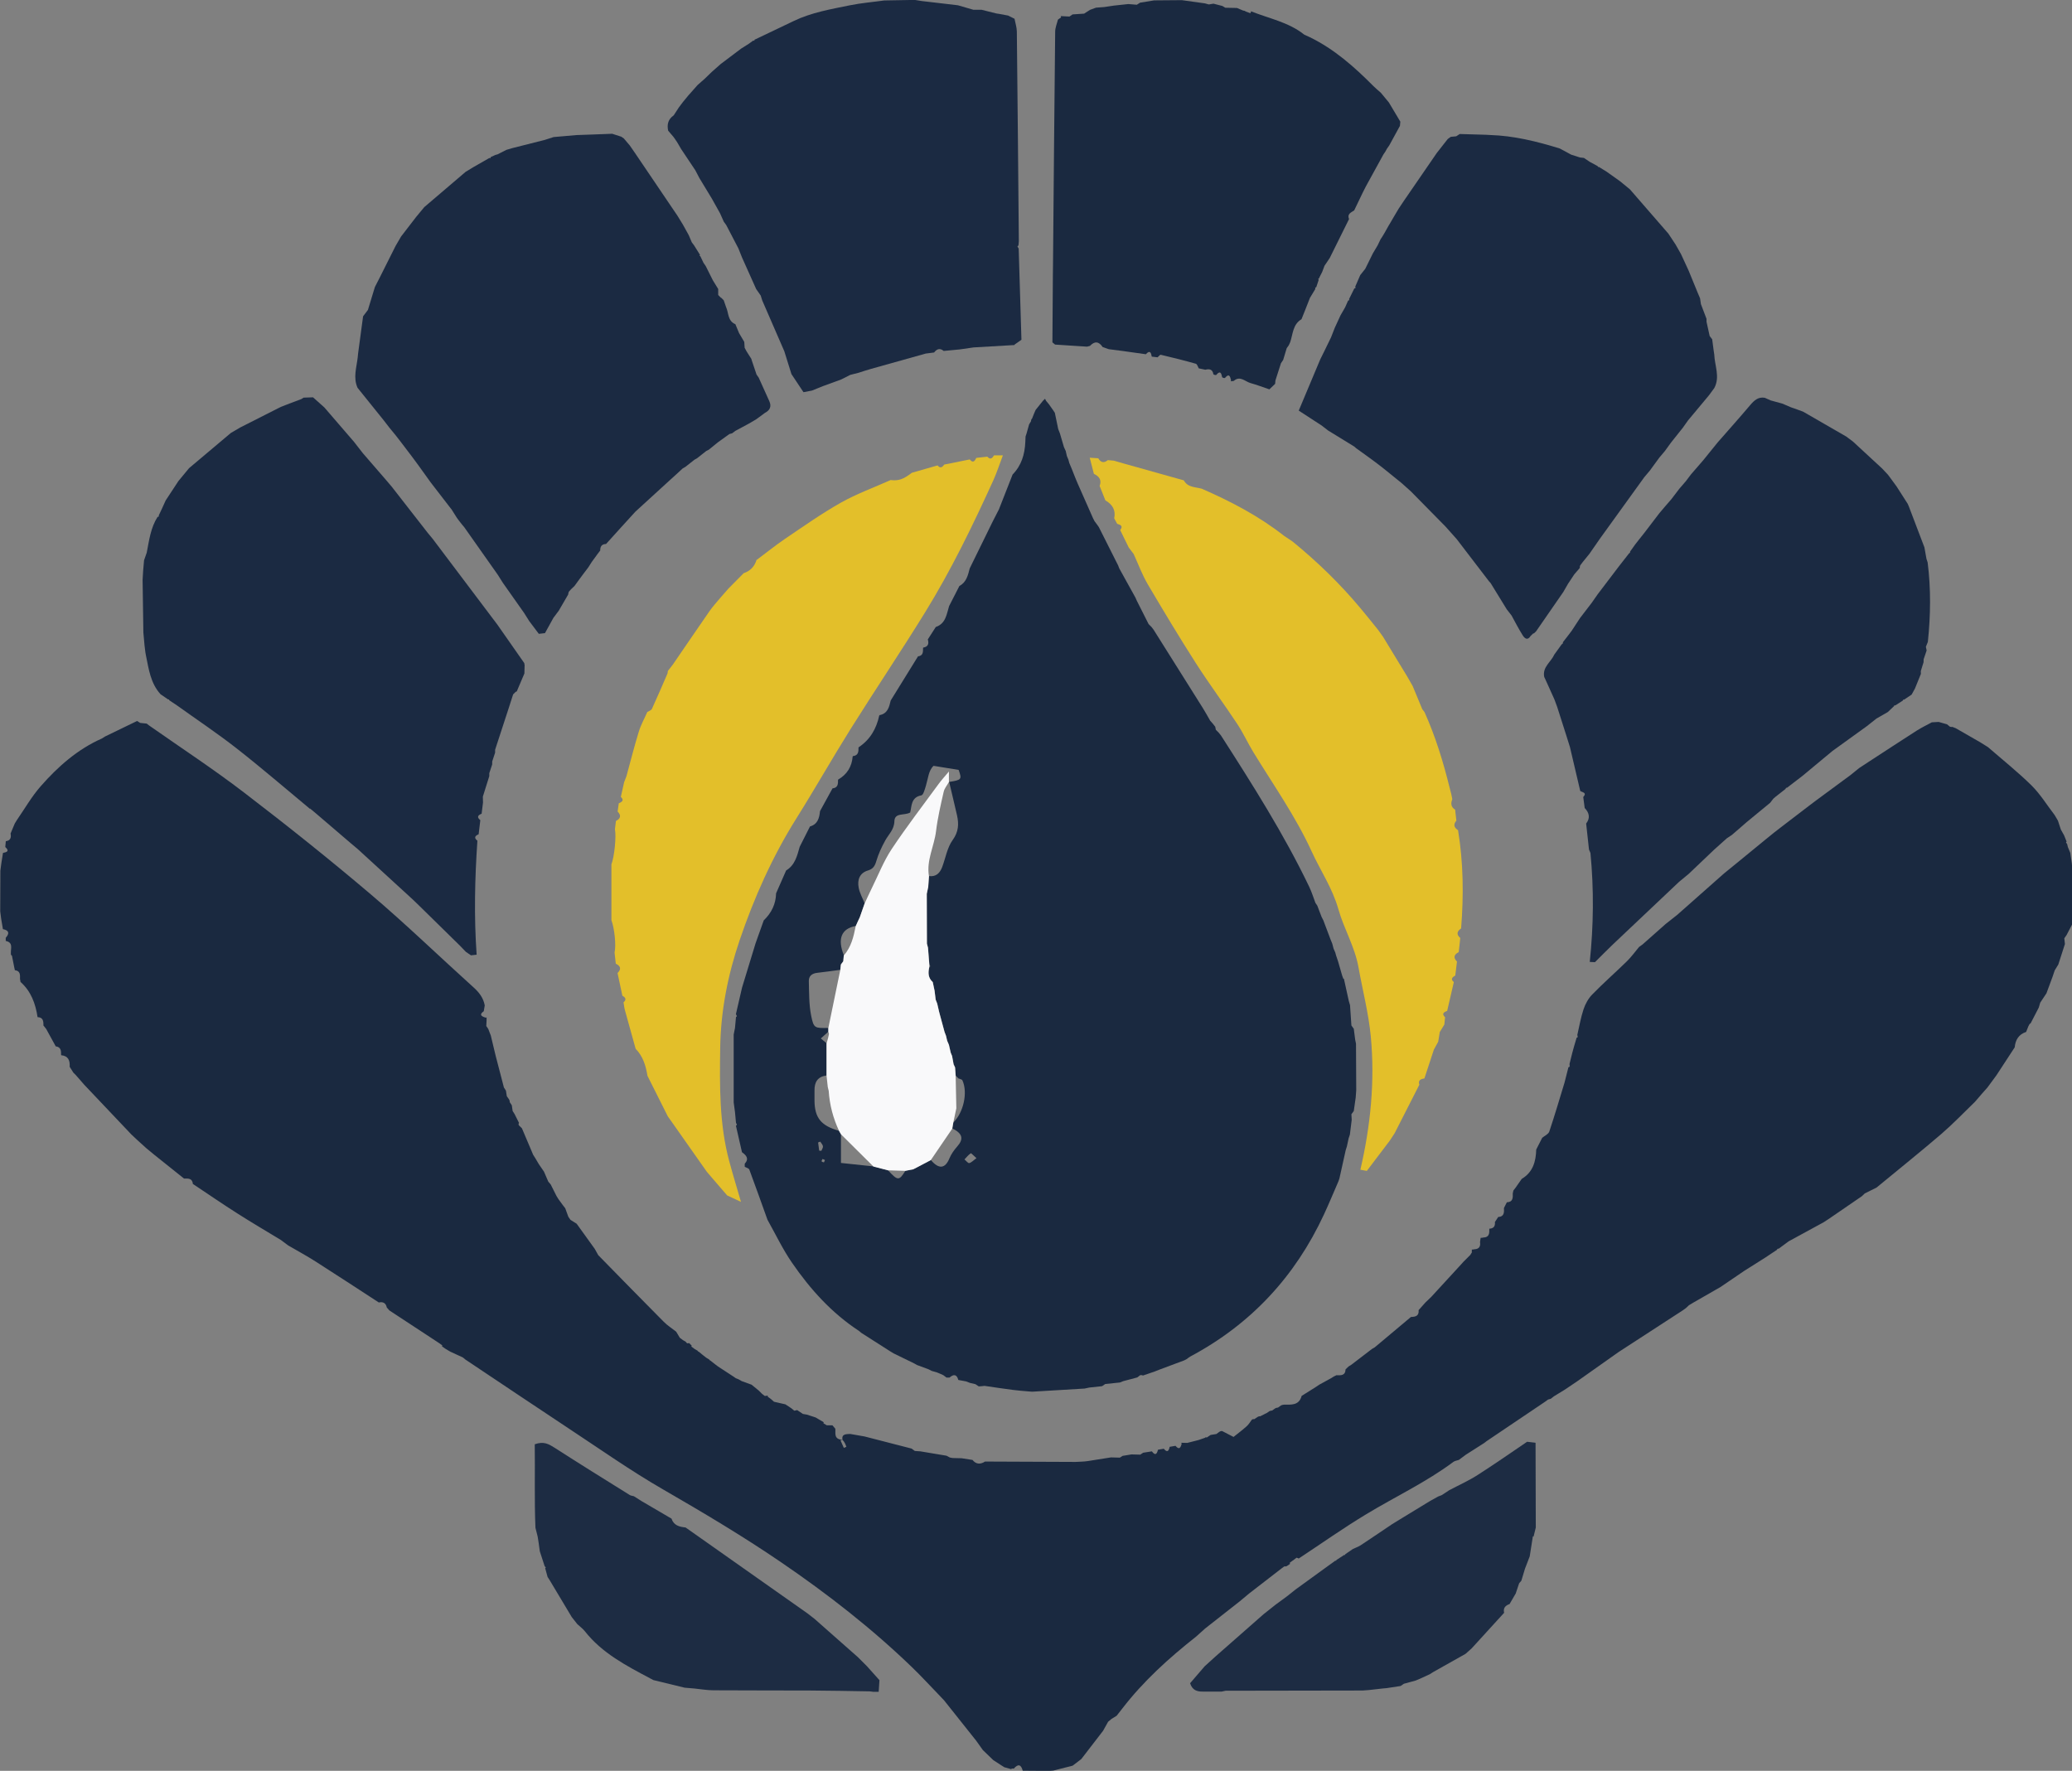
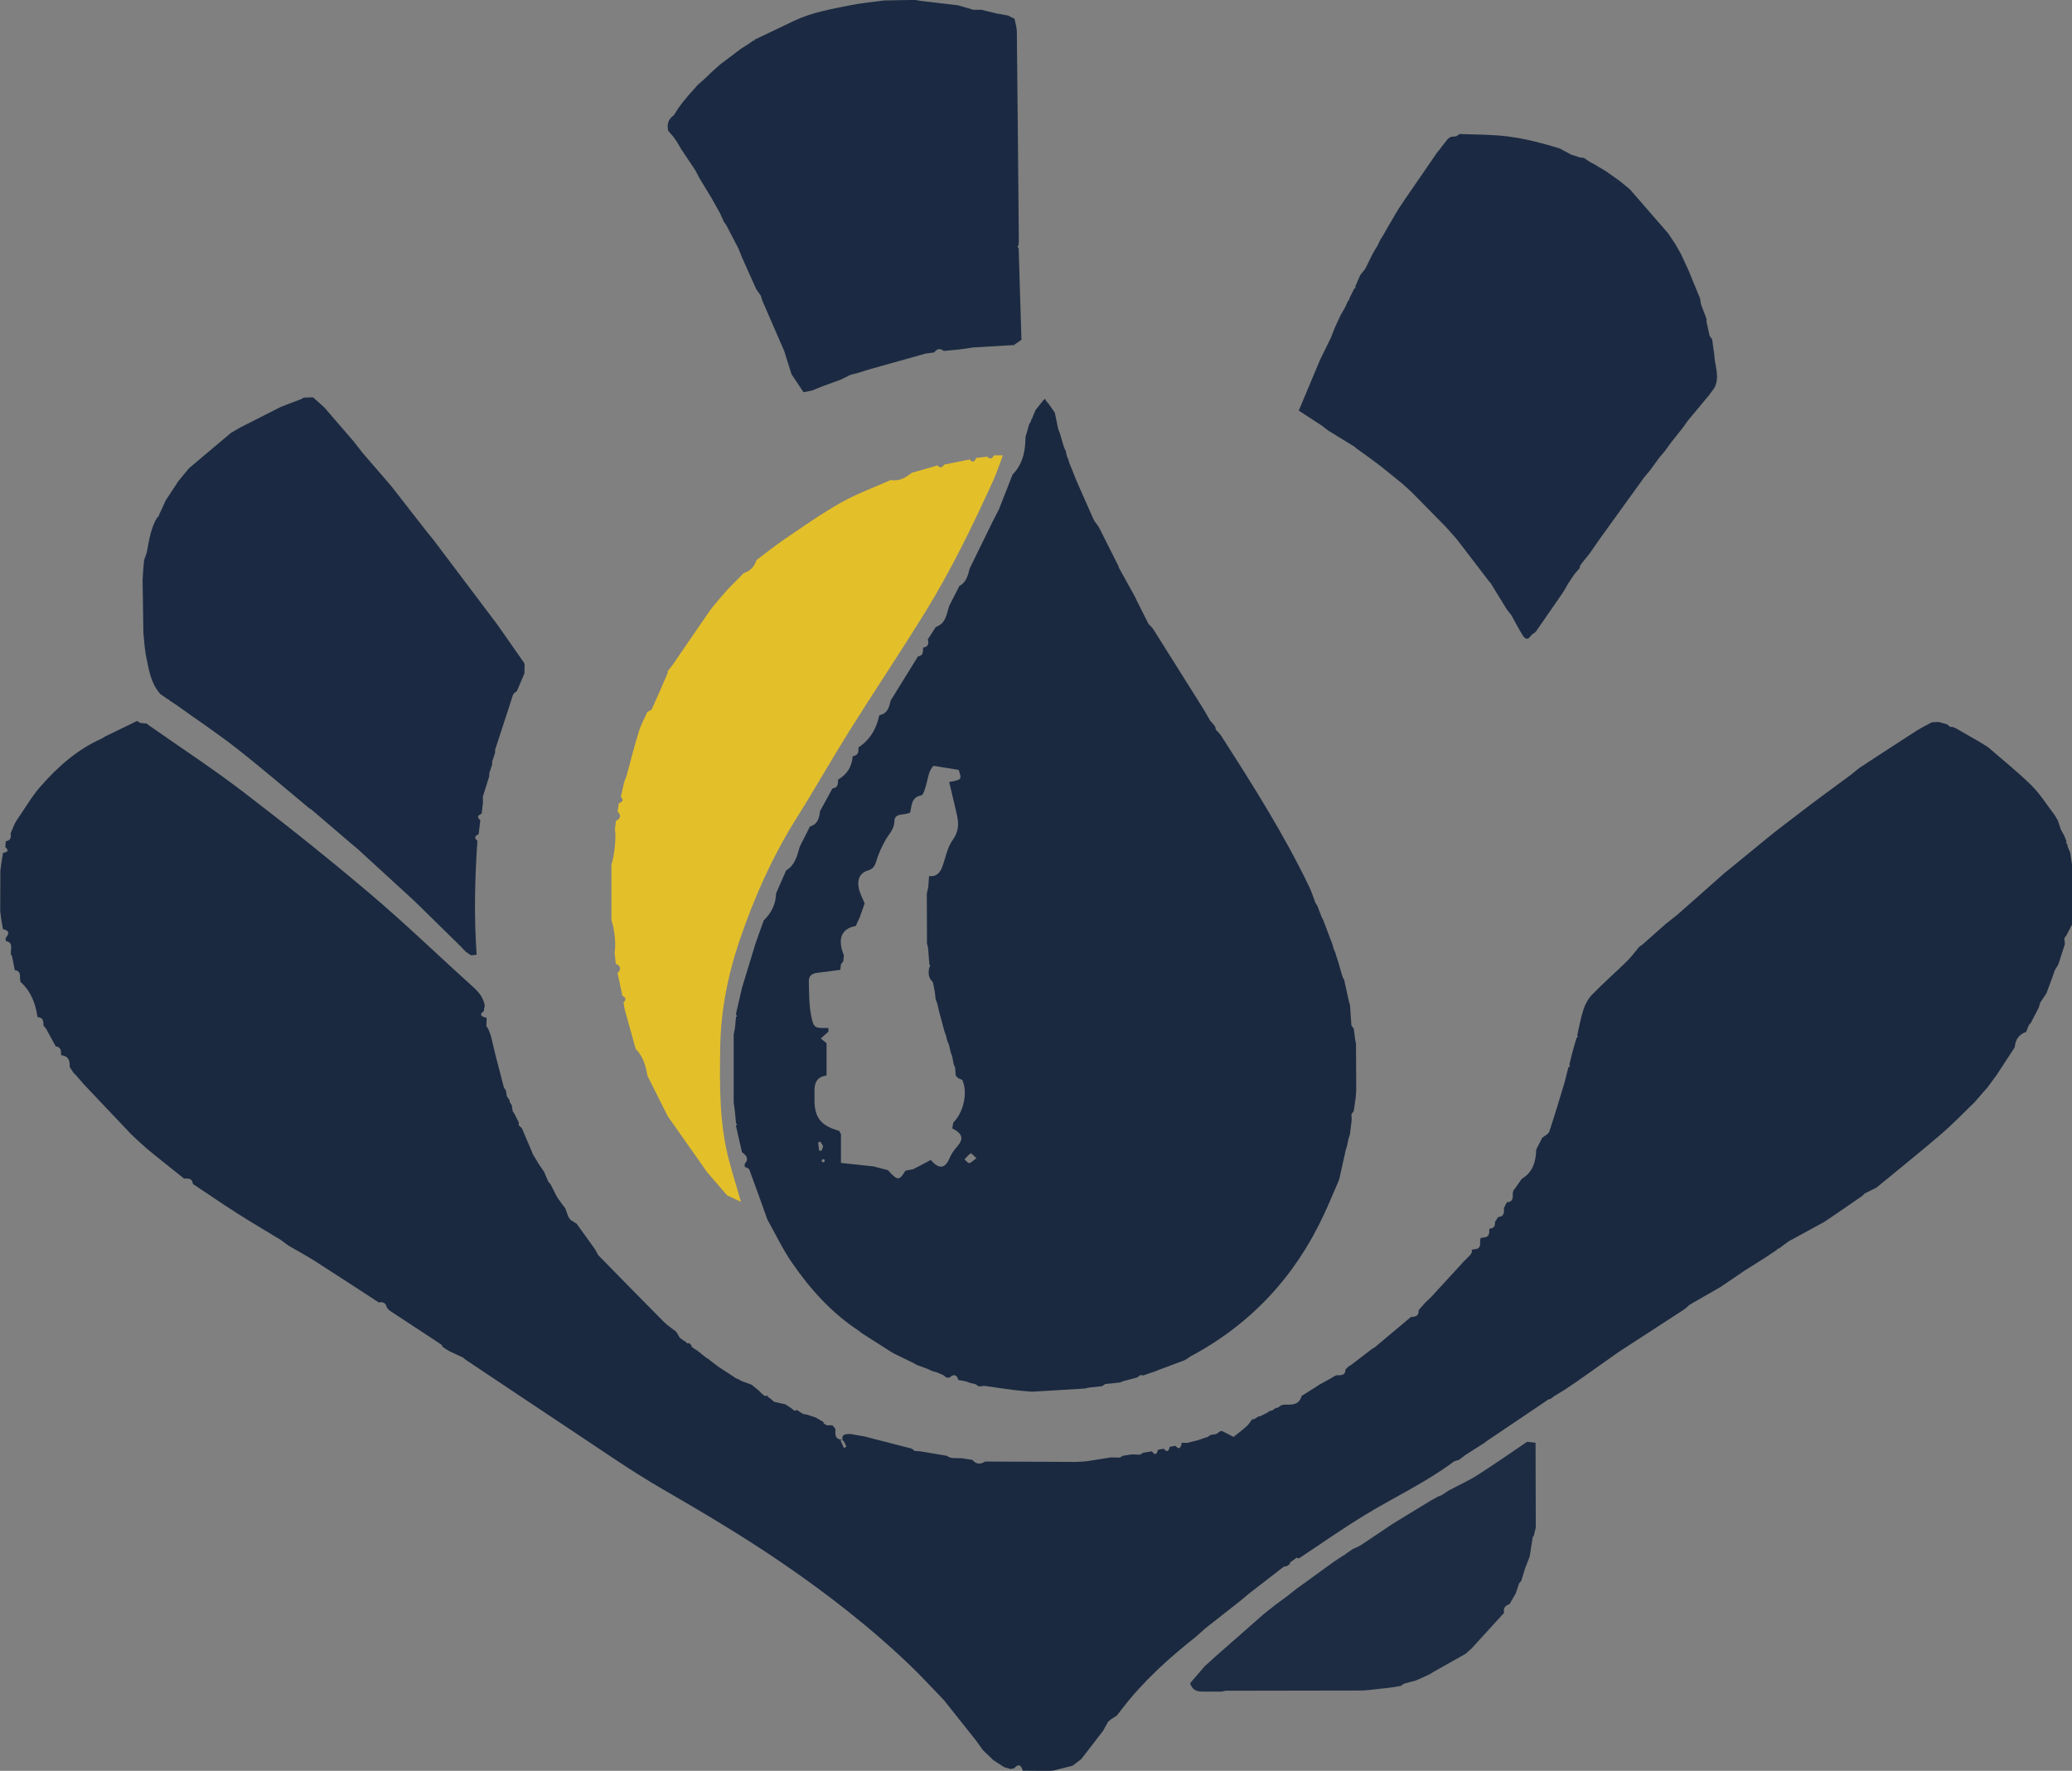
<svg xmlns="http://www.w3.org/2000/svg" id="Layer_2" data-name="Layer 2" viewBox="0 0 270.26 231">
  <rect x="0" y="0" width="270.26" height="231" fill="#808080" stroke="none" />
  <defs>
    <style>
      .cls-1 {
        fill: #1a2940;
      }

      .cls-2 {
        fill: #f9f9fa;
      }

      .cls-3 {
        fill: #1b2a42;
      }

      .cls-4 {
        fill: #1d2c43;
      }

      .cls-5 {
        fill: #e3bf2a;
      }
    </style>
  </defs>
  <g id="Layer_1-2" data-name="Layer 1">
    <g>
      <path class="cls-5" d="m98.72,73.02c1.22-.91,2.41-1.87,3.67-2.73,2.4-1.62,4.77-3.3,7.29-4.72,2.06-1.16,4.32-1.98,6.49-2.95,1.04.12,1.63-.08,2.77-.95,1.12-.32,2.23-.64,3.35-.96.35.43.62.25.87-.11,1.11-.22,2.22-.45,3.33-.67.42.52.65.23.85-.2l1.44-.16c.39.44.64.22.87-.17h1.16c-.46,1.21-.8,2.28-1.26,3.29-2.68,5.88-5.5,11.71-8.9,17.21-3.16,5.12-6.52,10.12-9.72,15.22-2.41,3.85-4.65,7.81-7.07,11.66-3.12,4.98-5.5,10.32-7.38,15.85-1.54,4.53-2.47,9.22-2.54,14.04-.07,4.97-.13,9.95,1.18,14.81.48,1.78,1.02,3.54,1.53,5.3-.6-.28-1.2-.56-1.8-.84-.42-.49-.84-.97-1.26-1.46-.46-.54-.93-1.08-1.39-1.62-1.5-2.13-3-4.27-4.5-6.4-.2-.28-.39-.55-.59-.83-.89-1.77-1.77-3.53-2.66-5.3-.21-1.31-.58-2.54-1.54-3.52-.46-1.66-.93-3.31-1.38-4.97-.1-.35-.14-.72-.2-1.09.43-.37.25-.64-.15-.86-.21-.99-.42-1.97-.63-2.96.52-.52.41-.92-.23-1.22-.05-.49-.1-.97-.16-1.46.22-.9,0-3.12-.41-4.22,0-2.42,0-4.85,0-7.27.39-1.03.65-3.63.46-4.6.04-.36.09-.71.13-1.07.61-.31.72-.71.22-1.23.05-.36.1-.71.15-1.07.4-.18.75-.38.27-.84.14-.64.29-1.28.43-1.92.1-.26.2-.52.3-.77.53-1.94,1.02-3.89,1.61-5.81.27-.89.74-1.72,1.11-2.57.21-.13.51-.22.6-.4.7-1.53,1.36-3.07,2.03-4.61.03-.11.05-.23.05-.34.22-.28.44-.57.66-.85,1.59-2.32,3.17-4.64,4.77-6.95.43-.62.95-1.18,1.43-1.76.35-.4.7-.81,1.06-1.21.66-.66,1.31-1.33,1.97-1.99.87-.29,1.43-.88,1.69-1.76Z" />
      <path class="cls-1" d="m136.05,231c-.88,0-1.77-.01-2.65-.02-.22-.82-.6-.93-1.17-.27-.13-.04-.25-.02-.36.06-.3-.08-.59-.16-.89-.25-.47-.31-.95-.61-1.42-.92-.45-.44-.91-.87-1.36-1.31-.29-.4-.57-.81-.86-1.21-1.4-1.76-2.8-3.52-4.2-5.28-.25-.26-.5-.53-.75-.79-1.1-1.14-2.18-2.31-3.32-3.42-5.31-5.14-11.13-9.67-17.23-13.83-4.97-3.39-10.14-6.46-15.35-9.47-4.23-2.44-8.24-5.27-12.32-7.96-4.5-2.97-8.97-5.99-13.46-8.98l-.34-.28c-.54-.25-1.08-.5-1.61-.74-.1-.06-.2-.12-.31-.18-.13-.08-.26-.15-.38-.23-.14-.1-.28-.2-.42-.3l.04-.12c-.14-.1-.29-.21-.43-.31-2.16-1.42-4.31-2.84-6.47-4.25l-.34-.39c-.12-.58-.49-.77-1.04-.65-2.74-1.78-5.48-3.58-8.24-5.34-1.16-.74-2.38-1.4-3.58-2.1-.32-.24-.63-.48-.95-.71-1.88-1.14-3.79-2.26-5.64-3.44-1.97-1.25-3.9-2.58-5.84-3.87-.07-.75-.61-.72-1.15-.7-1.28-1.02-2.55-2.04-3.83-3.06-.36-.3-.72-.6-1.08-.89-.39-.35-.77-.7-1.16-1.05-.27-.25-.54-.51-.81-.76-2.05-2.16-4.1-4.32-6.14-6.48-.36-.42-.73-.83-1.09-1.25l-.33-.33c-.16-.25-.32-.51-.48-.76.05-.81-.17-1.42-1.1-1.51,0,0-.02-.04-.02-.04,0-.52,0-1.03-.7-1.12-.41-.75-.83-1.51-1.24-2.26-.11-.14-.21-.27-.32-.41,0,0-.04-.03-.04-.03,0-.55-.02-1.08-.76-1.11,0,0-.01-.01-.01-.01-.27-1.76-.85-3.36-2.22-4.58-.02-.13-.05-.26-.07-.39.01-.52.06-1.06-.67-1.14-.03-.14-.06-.28-.09-.42-.1-.49-.19-.98-.29-1.47-.12-.07-.16-.18-.14-.31-.04-.62.35-1.41-.67-1.62,0-.14,0-.27,0-.41.53-.59.42-.97-.37-1.13-.08-.46-.16-.92-.23-1.38-.04-.31-.08-.63-.12-.94,0-1.77.01-3.54.02-5.3.04-.31.08-.62.12-.93.07-.46.15-.93.22-1.39.51-.1.89-.24.3-.77.02-.25.05-.51.07-.76.61-.08.73-.47.62-1,.18-.44.37-.87.55-1.31.09-.15.18-.3.27-.44,1.03-1.49,1.94-3.09,3.13-4.44,2.25-2.56,4.8-4.81,7.97-6.21.13-.08.26-.16.39-.25,1.4-.68,2.79-1.35,4.19-2.03.14.08.27.17.41.25.28.03.57.06.85.09.1.08.19.15.29.23,4.16,2.92,8.41,5.7,12.44,8.79,5.59,4.28,11.11,8.68,16.48,13.24,4.6,3.9,8.93,8.1,13.41,12.14.74.66,1.29,1.38,1.47,2.36-.04.25-.09.51-.13.76-.63.44-.32.66.2.82l.1.03.07-.08c0,.13,0,.26,0,.4l-.04.76c.09.13.17.25.26.38.05.12.09.25.14.37.06.16.13.32.19.49.21.86.41,1.73.62,2.59.36,1.4.72,2.79,1.09,4.19.09.13.18.27.26.4.04.25.08.49.12.74.1.14.19.28.29.41.07.11.1.23.09.36.09.14.18.27.27.41.04.25.07.5.11.75.08.13.17.26.25.39.19.39.38.77.58,1.16-.08.11-.08.22,0,.33.13.12.25.24.38.37.49,1.16.98,2.31,1.47,3.47.09.14.18.28.27.42.15.26.31.52.46.78.23.33.45.66.68.99.19.43.38.86.56,1.3l.31.36c.26.51.51,1.02.77,1.53.08.13.17.27.25.4.19.26.38.52.57.78.1.13.21.27.31.4.13.37.27.73.4,1.1.09.14.18.27.28.41.27.17.54.34.81.51.7.97,1.4,1.94,2.1,2.92.09.12.17.24.26.36.15.27.3.54.45.81.1.11.2.21.31.32,2.74,2.8,5.48,5.6,8.24,8.38.48.49,1.08.86,1.62,1.29.16.26.32.53.47.79.14.1.27.21.41.31.12.07.25.14.37.21.04.1.12.17.22.21.07,0,.14-.02.21-.04.11.11.22.22.34.33,0,0-.04.13-.04.13.14.11.28.21.43.32.13.07.25.15.38.22.03.08.09.13.18.15.19.15.38.31.56.46.13.1.27.21.4.31.13.08.26.16.39.24.02.07.07.11.14.13.2.16.4.31.6.47.14.1.27.21.41.31.62.41,1.25.82,1.87,1.22.15.1.29.2.44.3.12.05.24.09.35.14.14.08.28.16.42.24.43.16.86.31,1.29.47.31.25.62.51.93.76.14.14.28.28.42.42.12.1.25.19.37.29.13-.02.27-.04.4-.05l-.03.13c.14.1.27.2.41.3h0c.14.12.28.25.42.37.5.11.99.23,1.49.34.26.17.51.34.77.51.13.11.26.21.39.32.12-.03.25-.05.37-.08.25.17.5.33.75.5.17.03.35.06.52.09.38.12.76.25,1.14.37.35.21.7.41,1.05.62,0,0-.03.14-.03.14.14.09.29.17.43.26.25,0,.49,0,.74,0,.13.15.25.3.38.45.05.6-.23,1.37.94,1.45.03,0-.12.03-.27.06.15.33.29.66.44.99.11-.05.22-.09.33-.14-.11-.31-.22-.62-.51-.91-.13-.78.46-.74,1.01-.77.63.11,1.25.22,1.88.33,2.04.53,4.09,1.05,6.13,1.58.14.1.28.21.42.31.24.02.48.04.72.05,1.14.19,2.27.38,3.41.57.14.08.29.15.43.23.12.02.23.04.35.07.4,0,.79.02,1.19.03.47.07.95.15,1.42.22.48.6,1.04.59,1.64.21,3.93.02,7.86.03,11.8.05.15,0,.3-.02.45-.02.23-.01.47-.03.7-.04.15-.02.29-.03.44-.05,1.01-.16,2.02-.32,3.03-.48.39.01.77.02,1.16.03.12-.08.24-.15.36-.23.39-.06.77-.13,1.16-.19.38.01.76.02,1.14.03.13-.08.25-.17.38-.25.38-.06.76-.12,1.14-.18.44.61.66.35.79-.21.25-.04.5-.08.76-.13.47.57.66.27.77-.25.25-.04.5-.09.76-.13.48.58.66.24.8-.25l-.04-.15c.26,0,.52.02.77.02.38-.1.76-.19,1.14-.29.13-.03.25-.07.38-.1.27-.09.53-.19.8-.28.06-.08.13-.09.22-.03.17-.11.34-.22.51-.34.25-.04.5-.08.75-.12.14-.1.27-.2.41-.3.1-.07.21-.1.34-.09.55.29,1.11.57,1.49.77.6-.48,1.19-.92,1.73-1.41.26-.23.44-.56.66-.84.09-.07.19-.09.3-.06.16-.1.31-.21.47-.31.1-.06.2-.09.31-.07.27-.14.54-.27.81-.41,0,0-.02.03-.02.03.14-.1.28-.19.42-.29.11-.05.23-.08.35-.08.14-.1.28-.2.42-.3.11-.05.23-.08.35-.09.14-.1.27-.19.41-.29.12-.05.24-.08.36-.09.96,0,1.98.12,2.31-1.14.62-.39,1.24-.78,1.86-1.17.14-.1.29-.2.43-.29.51-.28,1.02-.56,1.53-.84.12-.08.25-.15.37-.23.12-.06.23-.11.35-.17.57.02,1.16.07,1.19-.76,0,0,0,0,0,0,.13-.13.26-.25.39-.38,0,0,0,0,0,0,.12-.08.25-.15.37-.23.9-.69,1.8-1.38,2.69-2.06.12-.07.24-.14.36-.21,1.57-1.32,3.15-2.64,4.72-3.96.59-.01,1.07-.13,1-.89.29-.33.58-.66.88-.99.26-.25.51-.5.77-.74,1.17-1.27,2.33-2.54,3.5-3.81.24-.26.47-.52.71-.78.29-.29.59-.59.88-.88.07-.11.13-.21.2-.32,0-.13,0-.26,0-.38.12,0,.24-.01.35-.04.61-.03.81-.38.72-.94.03-.18.05-.37.08-.55.12,0,.24-.01.35-.04.79-.02.8-.57.78-1.15,0,0,0,0,0,0,.56-.03.79-.32.73-.87.14-.22.29-.44.43-.66.79-.04.78-.6.75-1.17.13-.25.25-.5.38-.75.8-.02.79-.59.77-1.16.03-.12.05-.25.08-.37.1-.13.2-.26.3-.39.26-.38.53-.76.79-1.13,1.46-.87,1.85-2.26,1.89-3.83.26-.51.52-1.02.78-1.53.31-.26.8-.47.92-.8.71-2.12,1.34-4.26,1.99-6.39.17-.67.34-1.34.51-2.01.06-.03.15-.05.16-.09.01-.11-.01-.22-.02-.33.12-.47.23-.94.35-1.41.08-.29.16-.58.24-.88.11-.38.23-.76.34-1.15.05-.02.14-.05.14-.07,0-.1-.03-.2-.05-.29.26-1.12.45-2.26.81-3.34.23-.69.62-1.41,1.13-1.93,1.46-1.5,3.04-2.88,4.54-4.35.57-.56,1.05-1.23,1.57-1.85.16-.12.32-.23.48-.35,1-.88,1.99-1.77,2.99-2.65.51-.4,1.02-.8,1.53-1.21,2.03-1.79,4.06-3.59,6.08-5.38.63-.51,1.26-1.02,1.89-1.54,1.18-.97,2.36-1.93,3.54-2.9.37-.3.74-.6,1.11-.9.27-.21.54-.41.8-.62.39-.3.77-.59,1.16-.89.86-.66,1.72-1.32,2.59-1.98.3-.23.6-.45.9-.68,1.51-1.11,3.02-2.23,4.53-3.34.37-.3.74-.6,1.11-.9h0c.39-.25.78-.51,1.17-.77,2.11-1.37,4.21-2.75,6.33-4.11.63-.4,1.32-.73,1.98-1.09.3-.02.59-.03.89-.05.36.1.73.21,1.09.31.13.1.25.2.38.31.11.04.22.05.33.03.14.06.29.11.43.17,1.07.62,2.15,1.24,3.22,1.85.33.21.66.42.99.62,1.9,1.65,3.88,3.23,5.67,4.99,1.15,1.14,2.02,2.57,3.02,3.87.14.24.29.49.43.73.13.39.25.77.38,1.16.14.25.28.5.42.75.11.27.22.55.33.82-.03.04-.09.09-.08.11.04.07.1.14.15.21.03.13.06.25.09.38.11.26.21.52.32.77.07.46.14.91.2,1.37.03.32.05.64.08.96-.01,2.33-.03,4.67-.04,7-.24.47-.49.93-.73,1.4-.1.14-.19.27-.29.41.03.25.05.5.08.75-.29.89-.57,1.78-.86,2.67-.16.26-.31.52-.47.77-.09.27-.18.53-.27.8-.27.73-.54,1.46-.81,2.19-.27.41-.54.81-.81,1.22-.06.21-.12.43-.19.64-.35.68-.71,1.37-1.06,2.05-.12.06-.19.15-.23.28,0,0-.05.07-.05.07-.1.26-.21.52-.31.78h0c-.98.32-1.4,1.05-1.49,2.01-.79,1.21-1.59,2.43-2.38,3.64-.39.53-.78,1.06-1.17,1.59-.24.26-.47.52-.7.79-.31.36-.62.72-.93,1.08-1.45,1.4-2.85,2.87-4.38,4.19-2.78,2.38-5.63,4.67-8.46,7-.51.25-1.02.51-1.53.76-.13.12-.26.25-.39.37-1.42.98-2.85,1.95-4.27,2.93-.24.16-.48.31-.72.47-1.52.83-3.03,1.66-4.55,2.48-.43.32-.87.64-1.3.96-.12-.02-.2.03-.23.15-.53.35-1.05.7-1.58,1.05-.91.58-1.83,1.15-2.74,1.73-.23.16-.47.32-.7.48-.38.26-.77.52-1.15.78-.4.27-.79.54-1.19.81-1.17.67-2.34,1.35-3.52,2.02-.2.12-.4.24-.6.36-.12.12-.25.24-.37.35-.14.1-.27.2-.41.3-2.8,1.82-5.59,3.63-8.39,5.45-.14.1-.27.19-.41.29-1.66,1.17-3.32,2.34-4.98,3.52-.54.37-1.09.74-1.63,1.1-.47.29-.95.58-1.42.87-.14.11-.27.22-.41.32-.12.04-.24.07-.35.1-.13.1-.27.19-.4.29-2.55,1.72-5.09,3.44-7.64,5.15-.09.07-.18.14-.28.22-.8.51-1.6,1.02-2.4,1.53-.31.23-.62.46-.93.69-.24.08-.51.11-.7.25-3.55,2.65-7.57,4.53-11.34,6.81-3.02,1.82-5.9,3.86-8.84,5.8-.09-.05-.18-.09-.28-.11-.16.12-.31.24-.47.36,0,0,0-.01,0-.01l-.42.31s.04.15.04.15c-.14.1-.29.19-.43.29l-.15.04s-.16-.01-.16-.01c-.14.1-.28.21-.42.31-1.4,1.08-2.79,2.16-4.19,3.24-.4.34-.81.67-1.21,1.01-1.51,1.18-3.01,2.37-4.52,3.55-.39.35-.79.7-1.18,1.06-3.54,2.79-6.87,5.8-9.63,9.39-.24.31-.49.62-.73.93-.23.14-.45.28-.68.42-.14.12-.28.24-.43.36-.22.39-.43.78-.65,1.17-.95,1.23-1.9,2.46-2.85,3.7-.38.29-.76.57-1.13.86-.84.21-1.68.43-2.52.64-.43.03-.86.07-1.29.1Z" />
      <path class="cls-1" d="m175.29,127.67c.21.97.42,1.94.64,2.9.05.18.11.37.16.55.06.88.12,1.77.18,2.65.1.14.21.28.31.43.06.47.12.94.18,1.41.04.18.07.36.11.54.01,2.02.02,4.04.03,6.07-.02.32-.05.63-.07.95-.08.59-.16,1.18-.25,1.76-.1.14-.21.28-.31.42.01.24.03.48.04.72-.08.65-.16,1.29-.24,1.94-.05.16-.11.31-.16.47-.08.36-.15.71-.23,1.07-.05.16-.1.32-.15.47-.27,1.23-.54,2.46-.82,3.69-.04.12-.08.24-.12.36-.63,1.45-1.23,2.91-1.9,4.35-3.76,8.1-9.53,14.32-17.43,18.53-.17.09-.31.22-.46.33-.12.06-.24.12-.35.18-1.08.4-2.16.81-3.24,1.21-.19.08-.39.15-.58.23-.51.18-1.03.36-1.54.53-.12-.05-.24-.07-.36-.05-.13.1-.26.2-.39.3-.62.16-1.23.33-1.85.49-.14.06-.28.11-.42.17-.64.07-1.27.13-1.91.2-.14.09-.27.18-.41.28-.56.06-1.11.12-1.67.18-.2.04-.41.09-.61.13-2.28.14-4.55.27-6.83.41-.18-.01-.35-.03-.53-.04-.68-.06-1.37-.11-2.05-.2-1.21-.16-2.43-.34-3.64-.52-.12.01-.24.03-.36.04-.13.01-.26.02-.39.03-.15-.1-.3-.2-.44-.29-.24-.06-.48-.12-.72-.17-.16-.06-.33-.12-.49-.19-.34-.06-.68-.12-1.02-.19-.21-.76-.61-.78-1.15-.31-.13,0-.26,0-.39,0-.14-.1-.27-.21-.41-.31-.12-.06-.25-.11-.37-.17-.15-.06-.31-.12-.46-.19-.23-.07-.46-.13-.69-.2-.14-.07-.27-.14-.41-.21-.5-.19-1-.37-1.51-.56-.13-.07-.26-.14-.39-.22-.89-.43-1.78-.87-2.67-1.3-.13-.08-.25-.15-.38-.23-1.27-.81-2.55-1.63-3.82-2.44-.1-.09-.2-.17-.31-.26-3.56-2.33-6.36-5.44-8.74-8.9-1.21-1.76-2.14-3.72-3.19-5.59-.79-2.19-1.56-4.38-2.37-6.55-.07-.18-.4-.25-.6-.37,0-.13,0-.26,0-.39.61-.68.19-1.11-.36-1.51-.26-1.15-.53-2.31-.79-3.46.04-.04.13-.08.13-.1-.02-.09-.07-.18-.12-.27-.04-.47-.09-.93-.13-1.4-.06-.42-.11-.84-.17-1.26,0-2.95,0-5.91,0-8.86.06-.29.11-.57.17-.86l.13-1.42s.13-.09.12-.11c-.03-.09-.09-.18-.13-.27.27-1.15.53-2.31.8-3.46.59-1.93,1.18-3.87,1.77-5.8.35-.99.71-1.98,1.06-2.97,1-.96,1.58-2.12,1.61-3.53.44-.99.87-1.99,1.31-2.98,1.16-.7,1.44-1.92,1.77-3.09.45-.88.9-1.76,1.34-2.65,1.01-.29,1.22-1.1,1.31-2,.54-.99,1.09-1.98,1.63-2.97.71-.07.73-.58.72-1.11,0,0,.02-.04.02-.04,1.16-.67,1.78-1.68,1.89-3.01,0,0,.03-.05.03-.05.72-.07.74-.59.73-1.13,0,0,.02-.02.02-.02,1.49-.99,2.31-2.41,2.68-4.12,0,0,.04-.07.04-.07,1.06-.2,1.26-1.05,1.46-1.91,1.19-1.92,2.37-3.84,3.56-5.76.69-.08.66-.6.66-1.1,0,0,.02-.04.02-.04.64-.11.77-.5.6-1.07.35-.54.7-1.08,1.04-1.62,1.31-.45,1.41-1.66,1.74-2.73.45-.87.9-1.75,1.34-2.62.92-.49,1.12-1.41,1.35-2.3,1-2.04,2-4.08,3-6.12.27-.53.54-1.06.81-1.58.59-1.51,1.19-3.03,1.78-4.54,1.16-1.18,1.59-2.64,1.66-4.25,0-.24.02-.47.03-.71.04-.13.09-.26.13-.39.11-.39.22-.78.33-1.18.09-.15.17-.29.26-.44-.01-.13.03-.24.13-.33.07-.19.14-.38.22-.56l.24-.56c.32-.4.64-.8.96-1.2.09-.09.18-.17.27-.26.05.09.09.18.14.27.12.14.23.28.35.42.18.25.36.5.54.76.08.13.17.25.25.38.15.71.29,1.41.44,2.12.07.19.15.37.22.56.18.6.35,1.2.53,1.8.08.17.16.33.23.5.05.22.1.44.15.66.07.16.13.32.2.48.04.15.08.29.12.44l.3.71c.16.4.31.8.47,1.19.1.24.2.48.3.72.67,1.52,1.34,3.05,2.02,4.57.07.13.13.26.2.39.1.13.2.27.3.4.09.12.18.25.26.37.84,1.67,1.68,3.34,2.52,5.01.05.12.1.25.14.37.71,1.28,1.41,2.55,2.12,3.83.06.13.12.26.17.39.51,1.02,1.02,2.03,1.54,3.05.13.13.25.26.38.38,0,0,0,0,0,0,.09.12.19.25.28.37,2.15,3.41,4.29,6.82,6.43,10.23.33.53.63,1.08.94,1.62.12.14.24.27.36.41h0c.1.13.2.25.3.38.03.13.06.27.08.4.12.12.25.25.37.37,0,0,0,0,0,0,.1.12.2.25.3.37,4.11,6.41,8.2,12.84,11.5,19.72.33.68.55,1.41.82,2.12.08.12.16.23.24.35.19.49.37.98.56,1.47.08.15.15.3.23.45.32.84.63,1.68.95,2.52.07.18.15.36.22.54.05.21.1.41.16.62.08.18.16.36.23.53.03.12.07.25.1.37.09.26.17.51.26.77.18.61.35,1.23.53,1.84.05.15.1.29.16.44Zm-50.24,13.04c-.13-.13-.26-.27-.39-.4-.03-.36-.05-.71-.08-1.07-.06-.14-.13-.27-.19-.41-.07-.36-.13-.72-.2-1.09-.06-.15-.12-.3-.18-.44-.08-.34-.15-.67-.23-1.01-.08-.18-.15-.36-.23-.54-.05-.21-.1-.42-.15-.64-.06-.17-.12-.34-.19-.5-.19-.71-.39-1.43-.58-2.14-.05-.18-.1-.35-.14-.53-.08-.35-.16-.69-.24-1.04-.07-.17-.13-.34-.2-.51l-.14-1.15c-.08-.38-.16-.76-.24-1.14-.61-.54-.61-1.23-.45-1.95.04-.04.13-.08.12-.11-.02-.09-.08-.18-.12-.26-.06-.72-.12-1.44-.17-2.16-.05-.18-.09-.36-.14-.54,0-2.16-.01-4.33-.02-6.49.06-.3.12-.6.19-.9.03-.47.07-.94.1-1.41.93.12,1.42-.4,1.72-1.19.44-1.18.65-2.53,1.36-3.51.78-1.08.82-2.08.57-3.22-.33-1.46-.69-2.92-1.03-4.38v.02c1.64-.26,1.68-.33,1.24-1.57-1.1-.18-2.1-.34-3.27-.53-.66.61-.71,1.65-1,2.6-.14.45-.33,1.2-.59,1.25-1.37.25-1.25,1.41-1.46,2.24-.77.43-2.03-.03-2.06,1.14-.03,1.09-.74,1.69-1.19,2.5-.48.87-.9,1.78-1.18,2.73-.18.62-.43.99-1.05,1.18-1.13.33-1.43,1.23-1.24,2.25.13.71.51,1.37.78,2.05-.21.61-.43,1.22-.64,1.83-.06.12-.11.24-.17.35-.12.26-.23.52-.35.77-1.87.33-2.42,1.68-1.55,3.82-.02.25-.05.51-.07.76-.1.14-.21.28-.31.42-.03.24-.05.48-.08.72-1,.13-2,.28-3.01.39-.67.07-1.12.41-1.1,1.08.04,1.52.01,3.06.31,4.54.33,1.63.47,1.6,2.24,1.57,0,.16,0,.33,0,.49-.33.29-.66.59-.99.88.25.21.5.41.75.62,0,1.4,0,2.81,0,4.21-1.16.15-1.59.87-1.57,1.97.01.44,0,.88,0,1.32.02,2.25.87,3.28,3.21,3.93.08.14.16.28.24.42v3.77c1.55.16,2.9.3,4.24.45.63.16,1.25.33,1.88.49,1.3,1.41,1.46,1.41,2.29.07.34-.07.68-.13,1.02-.2.16-.08.33-.17.49-.25.6-.32,1.2-.64,1.8-.95,1.04,1.24,1.87,1.15,2.43-.21.23-.55.6-1.08,1-1.53.89-1,.73-1.7-.63-2.38.04-.25.09-.51.13-.76,1.34-1.3,1.92-3.92,1.19-5.51-.06-.13-.32-.16-.49-.24Zm2.31,10.36c-.34-.29-.68-.67-.74-.63-.31.21-.55.52-.82.8.21.17.46.51.62.48.3-.07.55-.36.94-.64Zm-20.52-.98c.1,0,.19.02.29.03.08-.2.24-.41.21-.59-.03-.22-.23-.41-.35-.61-.09.04-.19.07-.28.11.05.36.09.71.14,1.07Zm.77,1.23c-.11-.05-.21-.09-.32-.14-.05.11-.15.24-.12.31.03.08.2.1.3.14.05-.11.09-.21.14-.32Z" />
      <path class="cls-3" d="m176.77,37.39c.22-.5.43-1,.65-1.5.22-.28.44-.55.66-.83.33-.67.66-1.34.99-2.01.21-.35.42-.69.62-1.04.13-.26.25-.53.38-.79.08-.12.15-.23.23-.35.1-.17.2-.33.3-.5.2-.35.39-.7.59-1.05,0,0,.02-.02.02-.02.22-.38.44-.75.66-1.13.19-.32.38-.64.57-.96.21-.32.43-.64.64-.96,1.44-2.1,2.89-4.2,4.33-6.3.35-.45.7-.9,1.05-1.34.13-.16.25-.32.38-.48.13-.09.26-.19.39-.28.24-.02.47-.05.71-.07.15-.1.31-.2.46-.3,1.13.03,2.26.07,3.4.1.18.01.35.02.53.03,3.13.09,6.14.84,9.12,1.76.49.27.99.53,1.48.8.38.12.76.25,1.14.37.18.02.35.04.53.06.25.17.49.34.74.5.35.19.7.38,1.05.57l.05.11s.12,0,.12,0c.33.2.66.41.99.61.59.42,1.18.84,1.77,1.26.43.35.85.7,1.28,1.05,1.67,1.92,3.34,3.84,5.01,5.77.31.47.62.95.94,1.42.24.42.48.83.71,1.25.33.72.67,1.45,1,2.17.39.94.77,1.88,1.16,2.83.11.26.22.52.33.78l.11.75c.24.64.49,1.28.73,1.92,0,.13,0,.25,0,.38.14.62.27,1.24.41,1.86l.33.43c.06.48.13.97.19,1.45.03.18.05.35.08.53.05,1.46.78,2.91.01,4.37-.23.31-.46.63-.69.94-.92,1.1-1.83,2.2-2.75,3.3-.22.31-.43.61-.65.92-.52.65-1.04,1.31-1.56,1.96l-.79,1.09c-.25.29-.5.59-.74.88-.25.35-.51.69-.76,1.04-.15.21-.31.42-.46.63-.25.29-.49.58-.74.88-1.92,2.66-3.83,5.31-5.75,7.97-.47.68-.94,1.35-1.41,2.03-.29.36-.58.71-.87,1.07-.11.15-.22.29-.33.44-.04.11-.06.22-.05.33-.24.28-.48.55-.72.83,0,0-.01.02-.01.02-.25.38-.5.76-.75,1.13,0,0-.02.02-.02.02-.22.38-.43.75-.65,1.13-1.18,1.71-2.37,3.42-3.55,5.13-.09.09-.18.17-.27.26,0,0-.12.03-.12.03-.11.11-.22.21-.33.32-.38.62-.76.33-1.01-.06-.53-.84-.99-1.73-1.47-2.61-.21-.27-.42-.54-.63-.81-.7-1.14-1.4-2.28-2.1-3.42-.07-.08-.14-.16-.21-.23-1.4-1.83-2.81-3.67-4.21-5.5-.49-.55-.98-1.1-1.47-1.65-1.51-1.53-3.02-3.06-4.53-4.6-.4-.36-.81-.72-1.21-1.08-.77-.62-1.54-1.25-2.31-1.87-.14-.11-.27-.21-.41-.32-.21-.16-.42-.33-.64-.49-.3-.22-.6-.45-.91-.67-.55-.4-1.1-.79-1.65-1.19-.08-.07-.16-.14-.24-.21-1.14-.7-2.28-1.4-3.42-2.1-.27-.21-.54-.42-.81-.63-.98-.64-1.97-1.29-3.01-1.96.98-2.33,1.89-4.5,2.8-6.67.18-.36.35-.72.53-1.07l.88-1.81c.16-.42.33-.83.49-1.25.25-.54.5-1.08.75-1.63.2-.35.4-.69.6-1.04.13-.29.26-.59.39-.88,0,0,.15-.06.15-.06,0,0-.02-.15-.02-.15.23-.46.45-.92.68-1.38,0,0,.15-.03.15-.03,0,0-.01-.15-.01-.15Z" />
-       <path class="cls-3" d="m98.01,46.87c.22.66.45,1.32.67,1.99.09.13.19.27.28.4.46,1.02.92,2.04,1.38,3.06.32.7.09,1.2-.57,1.54-.15.11-.29.22-.44.33-.24.18-.49.35-.73.53-.33.19-.65.38-.98.57-.57.31-1.14.61-1.71.92-.14.1-.27.2-.41.31-.12.03-.24.07-.36.1-.13.09-.26.19-.39.28,0,0,0,0,0,0-.37.26-.74.53-1.1.79-.4.33-.81.66-1.21.98-.11.05-.22.11-.32.16-.4.31-.8.63-1.19.94-.12.07-.23.13-.35.2-.39.31-.79.62-1.18.93-.12.07-.24.14-.36.21-.26.24-.53.49-.79.73-.28.25-.56.51-.84.76-1.51,1.38-3.03,2.77-4.54,4.15l-1.84,2.02-1.98,2.19c-.55.01-.77.32-.76.85-.11.14-.22.29-.33.43-.27.37-.53.74-.8,1.1-.14.22-.28.44-.41.65-.23.3-.45.6-.68.9-.16.21-.31.42-.47.63-.22.3-.44.6-.66.91-.14.14-.28.27-.43.41l-.31.34c-.05.12-.08.24-.09.37-.23.39-.46.78-.68,1.17-.18.31-.36.62-.54.93-.24.32-.47.64-.71.95,0,0,0,0,0,0-.36.65-.72,1.3-1.08,1.96,0,0-.02.03-.02.03-.27.03-.53.06-.8.09-.42-.55-.83-1.11-1.25-1.66-.22-.35-.44-.7-.66-1.05-.92-1.31-1.84-2.62-2.77-3.93-.23-.36-.46-.73-.69-1.09-1.46-2.07-2.91-4.14-4.37-6.2-.06-.07-.13-.15-.19-.22-.14-.18-.29-.36-.43-.54-.11-.14-.21-.29-.32-.43-.24-.38-.48-.76-.72-1.14,0,0,.04-.06.04-.06l-.05.06c-.68-.88-1.35-1.75-2.03-2.63-.22-.29-.44-.58-.67-.87-.53-.73-1.05-1.47-1.58-2.2-.26-.36-.52-.72-.79-1.07-.5-.66-1.01-1.33-1.51-1.99-.23-.3-.47-.6-.7-.9-.28-.34-.55-.68-.83-1.01-.23-.3-.46-.61-.7-.91-.78-.97-1.57-1.95-2.35-2.92-.36-.44-.72-.88-1.07-1.33-.6-1.33-.13-2.65.02-3.98.02-.17.03-.34.05-.51.22-1.61.43-3.23.65-4.84l.63-.83c.3-1,.61-1.99.91-2.99.21-.41.42-.82.63-1.23.69-1.37,1.37-2.74,2.06-4.11.24-.41.48-.82.72-1.24.66-.85,1.32-1.71,1.97-2.56.35-.43.71-.85,1.06-1.28,1.8-1.53,3.59-3.07,5.39-4.6.34-.21.68-.41,1.02-.62.69-.4,1.39-.79,2.08-1.19,0,0,.14.02.14.02l.04-.14c.2-.09.4-.18.59-.27.1-.03.21-.06.31-.09.38-.19.76-.38,1.14-.58.26-.07.52-.15.78-.23,1.41-.36,2.82-.72,4.23-1.07.38-.12.77-.25,1.15-.37,1-.09,2-.17,3-.26.67-.02,1.33-.05,2-.07.88-.03,1.76-.07,2.64-.1.38.12.77.25,1.15.37,0,0,.02,0,.02,0,.12.08.23.16.35.24.26.31.52.61.78.92.22.32.45.65.67.97,1.85,2.73,3.7,5.47,5.55,8.2.23.37.45.74.68,1.11,0,0,.02.03.02.03.26.46.51.93.77,1.39.13.31.26.62.39.92.1.14.21.28.31.42.26.41.51.82.77,1.23,0,0-.08.09-.08.09l.12.08c.14.29.27.57.41.86.1.15.2.3.3.44.31.61.61,1.23.92,1.84.23.38.47.76.7,1.14,0,.26,0,.52,0,.78l.33.34s.06.02.06.02c.11.11.22.22.33.33.1.29.2.58.3.87.36.77.2,1.83,1.22,2.25.16.39.32.77.48,1.16.23.38.46.77.68,1.15.02.26.03.51.05.77l.25.46s-.01-.01-.01-.01c.22.34.43.68.65,1.02Z" />
-       <path class="cls-3" d="m212.45,72.19c.13-.03.19-.12.18-.25.21-.3.43-.6.64-.9.17-.21.33-.42.5-.64.23-.29.47-.58.7-.88.66-.86,1.31-1.72,1.97-2.58.24-.29.49-.57.73-.86.28-.32.56-.65.84-.97.34-.45.68-.9,1.02-1.34.29-.34.58-.67.87-1.01.23-.3.45-.6.68-.9.29-.33.57-.66.86-.99.25-.29.5-.59.76-.88.26-.33.53-.66.79-.98.36-.44.72-.89,1.08-1.33,1.41-1.61,2.83-3.2,4.21-4.83.52-.61,1.04-1.11,1.91-.96.25.11.51.23.76.34.51.14,1.02.28,1.53.42.37.16.74.32,1.12.48.27.09.53.19.8.28.26.1.53.19.79.29,1.88,1.08,3.75,2.17,5.63,3.25l.87.65c1.27,1.17,2.54,2.35,3.81,3.52.25.27.5.53.75.8.1.13.2.27.3.4.28.38.56.77.84,1.15.48.75.96,1.5,1.44,2.25.05.11.09.22.14.32.68,1.79,1.36,3.57,2.04,5.36l.27,1.51.15.45c.44,3.45.39,6.91.03,10.37-.09.21-.17.42-.26.64.03.16.06.32.1.48-.13.38-.26.77-.39,1.15,0,.13,0,.25-.01.38-.12.39-.24.77-.36,1.16,0,.12,0,.25.01.37-.26.64-.52,1.28-.78,1.92-.14.26-.28.52-.43.78-.32.22-.65.43-.97.65-.1-.02-.16.02-.18.13-.33.21-.65.42-.98.63-.1-.03-.15,0-.17.1l-.8.76c-.49.28-.99.57-1.48.85-.43.34-.85.68-1.28,1.01-1.48,1.07-2.97,2.14-4.45,3.21-.41.34-.82.68-1.23,1.02-.89.74-1.78,1.48-2.67,2.22-.68.52-1.36,1.04-2.03,1.56-.12,0-.18.04-.2.16-.43.34-.86.67-1.29,1.01-.1.09-.21.18-.31.27-.14.18-.27.35-.41.53-1.02.84-2.04,1.68-3.06,2.52-.36.31-.72.63-1.08.94,0,0,0,0,0,0-.29.25-.57.49-.86.74-.22.15-.44.29-.66.44-.55.49-1.09.98-1.64,1.47-1.11,1.05-2.21,2.11-3.32,3.16-.42.35-.84.7-1.27,1.05-2.89,2.73-5.78,5.46-8.67,8.2-.78.74-1.52,1.51-2.29,2.27-.23,0-.46-.02-.68-.03.5-4.73.55-9.47.09-14.21-.06-.15-.12-.3-.19-.45-.13-1.13-.25-2.26-.37-3.39.56-.73.41-1.4-.19-2.03-.06-.48-.13-.95-.19-1.43.53-.59-.11-.6-.39-.79-.45-1.9-.9-3.8-1.34-5.71-.15-.48-.3-.96-.45-1.44-.4-1.26-.81-2.53-1.21-3.79-.12-.33-.24-.66-.36-.98-.33-.73-.66-1.47-.99-2.2-.12-.25-.23-.5-.35-.76-.26-1.29.89-1.94,1.32-2.92.32-.44.64-.89.96-1.33.13-.05.18-.15.16-.28.22-.29.45-.57.67-.86.16-.22.32-.43.49-.65.36-.55.72-1.1,1.08-1.65l1.52-1.98c.25-.36.5-.72.76-1.09.93-1.22,1.85-2.44,2.78-3.66.44-.57.89-1.14,1.33-1.7Z" />
      <path class="cls-3" d="m40.44,105.52c-3.17-2.63-6.29-5.32-9.53-7.86-2.54-1.99-5.23-3.78-7.85-5.66-.33-.22-.65-.43-.98-.65,0,0-.04-.11-.04-.11,0,0-.12-.01-.12-.01-.33-.22-.65-.45-.98-.67-1.31-1.44-1.54-3.29-1.91-5.09-.09-.43-.12-.87-.18-1.3-.05-.56-.1-1.12-.15-1.67-.03-2.29-.07-4.57-.1-6.86.02-.39.05-.77.07-1.16.04-.46.08-.92.12-1.39.12-.33.23-.67.35-1,.31-1.6.51-3.24,1.41-4.66l.16-.04v-.16c.13-.29.27-.58.41-.87.16-.36.33-.72.49-1.08.56-.85,1.11-1.69,1.67-2.54.46-.56.92-1.11,1.38-1.67,1.82-1.53,3.64-3.06,5.45-4.59.41-.24.82-.48,1.23-.72,1.63-.83,3.26-1.66,4.89-2.48.14-.07.29-.14.43-.21.25-.1.49-.19.74-.29.11-.04.22-.08.33-.13.52-.2,1.05-.39,1.57-.59.1-.06.2-.12.3-.19.41-.01.82-.03,1.23-.04.49.44.98.87,1.47,1.31,1.29,1.5,2.58,3,3.87,4.49.39.5.78,1,1.16,1.49,1.01,1.16,2.01,2.33,3.02,3.49.25.29.49.58.74.87,1.56,2,3.11,4,4.67,5.99.23.28.47.57.7.85,2.57,3.41,5.15,6.83,7.72,10.24.23.3.45.6.68.9,1.18,1.68,2.35,3.37,3.53,5.05,0,0-.05-.05-.05-.05l.07.05-.05.09s.07.07.07.07c0,.39-.02.79-.03,1.18-.33.78-.67,1.57-1,2.35,0,0-.13.04-.13.04-.11.11-.22.23-.34.34-.19.59-.38,1.18-.57,1.77-.59,1.82-1.18,3.63-1.78,5.45,0,.13,0,.25,0,.38-.13.38-.25.77-.38,1.15,0,.13,0,.25,0,.38-.13.38-.25.77-.38,1.15,0,.13,0,.25,0,.38-.28.89-.56,1.79-.84,2.68,0,.26.02.51.02.77-.06.49-.12.97-.18,1.46-.5.19-.65.45-.17.84-.07.61-.15,1.22-.22,1.84-.48.2-.64.46-.16.84-.34,4.95-.45,9.91-.1,14.87-.25.03-.49.06-.74.08-.22-.15-.44-.3-.66-.45-.26-.27-.53-.55-.79-.82-1.79-1.76-3.58-3.52-5.38-5.28-.26-.25-.52-.5-.78-.75-2.39-2.19-4.77-4.38-7.16-6.56-.29-.24-.58-.48-.87-.73-1.5-1.29-3.01-2.57-4.51-3.86-.29-.24-.57-.47-.85-.71Z" />
      <path class="cls-3" d="m94.06,8.31c.87-.66,1.74-1.31,2.61-1.97.33-.21.67-.42,1-.63.19-.14.39-.28.58-.42,0,0,.13.03.13.03l.04-.14c1.7-.81,3.41-1.62,5.11-2.44,2.32-1.12,4.84-1.54,7.33-2.05,1.48-.3,2.99-.42,4.48-.63,1.32-.02,2.65-.05,3.97-.07.32.05.63.1.95.15.43.05.86.1,1.29.15,1.13.13,2.26.27,3.4.4.68.2,1.35.39,2.03.59.36,0,.72,0,1.07,0,.64.16,1.28.32,1.92.48.13.02.26.04.39.06.38.07.75.14,1.13.21.28.14.56.28.84.42.1.55.29,1.1.3,1.66.1,9.11.18,18.23.26,27.34,0,.19-.04.38-.05.57-.04.04-.13.1-.13.12.04.1.1.19.16.28.12,3.97.24,7.93.36,11.9-.29.2-.58.4-.87.61l-.05.08c-1.77.1-3.55.21-5.32.31-.6.09-1.2.18-1.8.26-.7.07-1.4.13-2.1.2-.49-.41-.89-.27-1.25.2-.21.03-.42.05-.62.08-.16.02-.31.04-.47.06-2.38.67-4.76,1.33-7.14,2-.54.15-1.07.33-1.6.5-.37.09-.73.18-1.1.28-.4.2-.79.4-1.19.6-.79.29-1.59.58-2.38.87-.48.19-.96.39-1.44.58-.41.08-.82.15-1.1.21-.58-.87-1.07-1.61-1.57-2.36-.31-.99-.62-1.98-.93-2.98-.96-2.21-1.92-4.42-2.88-6.63-.07-.21-.13-.43-.2-.64-.2-.28-.39-.56-.59-.84-.62-1.38-1.23-2.75-1.85-4.13-.16-.39-.31-.79-.47-1.18-.53-1.02-1.06-2.03-1.59-3.05-.1-.14-.21-.28-.31-.42-.16-.37-.33-.73-.49-1.1-.35-.63-.71-1.27-1.06-1.9-.54-.9-1.09-1.8-1.63-2.69-.18-.34-.36-.68-.54-1.03-.62-.92-1.23-1.85-1.85-2.77-.17-.3-.34-.59-.52-.89-.15-.22-.31-.45-.46-.67-.24-.28-.47-.55-.71-.83-.18-.82,0-1.5.72-2,.22-.34.45-.69.67-1.03.17-.23.35-.46.52-.69.23-.28.46-.56.69-.84.41-.47.83-.93,1.24-1.4.3-.27.61-.53.91-.8.31-.3.62-.6.93-.9.41-.36.82-.72,1.22-1.08Z" />
-       <path class="cls-1" d="m171.56,37.7c-.23.39-.46.77-.7,1.16-.21.53-.41,1.06-.62,1.58-.16.4-.32.8-.48,1.2-1.15.68-1.11,1.94-1.48,3.01-.06.13-.12.26-.18.39-.09.13-.18.26-.27.38-.15.51-.31,1.02-.46,1.53-.1.14-.19.28-.29.43-.24.75-.48,1.5-.72,2.25-.01.15-.03.29-.04.44-.25.24-.5.48-.75.72-.82-.28-1.63-.59-2.46-.82-.71-.2-1.36-1.01-2.19-.28-.13.02-.25.03-.38.05l.03-.14c-.12-.52-.26-.94-.8-.29-.13.02-.25-.02-.36-.1-.1-.54-.25-.93-.78-.29-.13.02-.25-.02-.36-.09-.1-.65-.51-.74-1.05-.6-.29-.06-.57-.12-.86-.18-.12-.21-.21-.55-.38-.6-1.51-.43-3.04-.81-4.57-1.17-.11-.03-.28.22-.43.33-.25-.03-.5-.06-.75-.09-.09-.51-.23-.91-.77-.31-.76-.11-1.52-.21-2.28-.32-.26-.04-.52-.08-.78-.11-.59-.08-1.18-.15-1.78-.23-.27-.09-.54-.19-.8-.28-.49-.74-1.04-.8-1.65-.15-.13.03-.25.07-.38.1-1.39-.09-2.78-.18-4.17-.27-.12-.1-.23-.19-.35-.29.02-2.91.04-5.82.06-8.74,0-.55.01-1.1.02-1.65.09-10.04.17-20.08.28-30.13,0-.53.23-1.05.36-1.58.14-.1.27-.19.41-.29,0,0-.05-.17-.05-.17.38.02.76.04,1.14.06.14-.09.27-.19.41-.28.5-.03,1.01-.07,1.51-.1.13-.09.27-.17.4-.26.13-.08.25-.16.38-.24.26-.09.51-.19.77-.28.36-.03.72-.05,1.07-.08.42-.06.85-.12,1.27-.19.62-.07,1.24-.13,1.87-.2.37.03.74.06,1.11.09.14-.09.28-.18.42-.27.61-.1,1.22-.2,1.84-.3,1.2,0,2.41-.02,3.61-.03,1,.14,2.01.28,3.01.42.17.05.34.09.51.14.2-.03.4-.07.61-.1.39.1.77.2,1.16.3.13.08.26.15.38.23.51,0,1.01.02,1.52.03.27.11.54.23.81.34.13,0,.24.04.34.12.19.07.39.15.58.22.08-.06.11-.15.1-.25,2.35.95,4.9,1.41,6.95,3.05.25.11.49.23.74.34,3.19,1.56,5.8,3.87,8.27,6.36.31.31.65.59.98.88.35.42.7.85,1.05,1.27.5.83,1,1.67,1.49,2.5-.02.18-.03.37-.05.55-.47.85-.93,1.71-1.4,2.56-.1.14-.2.27-.29.41-.07.13-.15.27-.22.4-.08.12-.16.24-.24.35-.77,1.4-1.54,2.79-2.3,4.19-.14.26-.27.53-.4.79-.37.77-.74,1.54-1.11,2.31,0,0,0,.01,0,.01-.4.28-.96.45-.68,1.14-.84,1.69-1.68,3.39-2.52,5.08-.23.34-.45.68-.68,1.01-.1.27-.2.53-.3.8-.13.26-.26.51-.39.77,0,0,0,.04,0,.04,0,0-.13.1-.13.1l.06.14c-.1.31-.21.62-.31.93,0,0-.15.09-.15.09,0,0,.03.16.03.16Z" />
-       <path class="cls-5" d="m177.44,152.58c1.33-5.72,1.91-11.52,1.36-17.37-.29-3.04-1.07-6.03-1.61-9.05-.48-2.67-1.9-5.01-2.62-7.56-.77-2.73-2.32-5-3.47-7.5-2.1-4.6-5.01-8.71-7.63-13-.72-1.18-1.3-2.46-2.06-3.62-1.77-2.68-3.69-5.26-5.42-7.96-2.17-3.39-4.24-6.84-6.28-10.3-.73-1.25-1.24-2.63-1.84-3.95-.22-.29-.43-.58-.65-.86-.37-.76-.74-1.51-1.11-2.27.43-.54.03-.68-.39-.81-.13-.24-.26-.48-.39-.72.23-1.08-.24-1.81-1.15-2.34-.25-.63-.5-1.25-.75-1.88.3-.79-.07-1.26-.75-1.58-.16-.64-.33-1.28-.54-2.1.53.03.82.05,1.11.07.32.55.73.67,1.25.24.26.02.52.04.78.07.43.12.85.24,1.28.37,2.62.73,5.23,1.47,7.85,2.2.51.94,1.5.86,2.34,1.09,3.8,1.66,7.46,3.57,10.74,6.15.37.25.75.5,1.12.75,3.22,2.63,6.19,5.51,8.86,8.71.77.92,1.52,1.86,2.27,2.79.22.31.44.61.66.92,1.06,1.74,2.12,3.47,3.17,5.21.23.4.46.81.69,1.21.42,1,.83,2.01,1.25,3.01.1.13.2.27.3.4,1.42,3.16,2.43,6.45,3.26,9.81.07.3.15.59.23.89.04.22.09.43.13.65-.22.55-.18,1.03.37,1.37.05.48.11.95.16,1.43-.43.51-.3.91.22,1.25.7,4.25.74,8.53.4,12.81-.54.37-.65.78-.11,1.25-.07.61-.13,1.22-.2,1.84-.61.31-.75.71-.23,1.23-.07.61-.15,1.21-.22,1.82-.37.22-.67.46-.19.86-.29,1.25-.58,2.51-.87,3.76-.44.16-.76.37-.27.83-.03.32-.07.63-.1.95-.2.32-.39.65-.59.97-.07.42-.14.85-.21,1.27-.19.34-.37.68-.56,1.02-.41,1.26-.83,2.51-1.24,3.77-.47.07-.85.22-.66.82-1.07,2.11-2.15,4.21-3.22,6.32-.21.32-.42.64-.62.95-1,1.32-2,2.64-3.01,3.97-.27-.05-.55-.1-.82-.15Z" />
-       <path class="cls-4" d="m71.44,205.76c-.11-.4-.22-.8-.33-1.2.03-.03.09-.08.08-.09-.04-.06-.1-.12-.15-.17-.21-.65-.42-1.29-.63-1.94-.05-.39-.1-.77-.16-1.16-.04-.25-.08-.51-.12-.76-.1-.38-.19-.76-.29-1.15-.15-3.66-.04-7.32-.09-10.89,1.17-.43,1.84-.02,2.57.44,3.25,2.09,6.53,4.13,9.81,6.17.15.1.36.11.54.16.34.21.68.42,1.01.64,1.3.76,2.6,1.53,3.91,2.29.29.89,1.03,1.07,1.83,1.15,5.3,3.73,10.59,7.46,15.89,11.2.31.24.62.48.93.72,1.88,1.66,3.77,3.33,5.65,4.99.4.4.8.8,1.2,1.2.54.6,1.08,1.21,1.62,1.81-.03.51-.06,1.01-.1,1.52-.23,0-.47,0-.7,0-.15-.02-.31-.04-.46-.06-2.6-.04-5.2-.1-7.8-.11-4.2-.02-8.39,0-12.59-.03-.82,0-1.65-.15-2.47-.23-.43-.04-.86-.07-1.29-.11-1.36-.33-2.71-.66-4.07-.99-.13-.07-.26-.14-.4-.21-3.14-1.67-6.3-3.3-8.56-6.18-.27-.34-.64-.6-.96-.9-.25-.31-.49-.62-.74-.94-.95-1.59-1.91-3.19-2.86-4.78-.09-.14-.17-.27-.26-.41Z" />
+       <path class="cls-4" d="m71.44,205.76Z" />
      <path class="cls-4" d="m174.16,203.59h.11s.05-.1.05-.1c.33-.22.67-.43,1-.65.09.02.14-.01.15-.1.33-.23.66-.45.99-.68.33-.16.68-.28.99-.47,1.38-.91,2.75-1.84,4.13-2.77.32-.2.64-.39.96-.59,1.34-.82,2.68-1.63,4.02-2.45.34-.19.67-.37,1.01-.56.17-.07.35-.14.52-.21.31-.21.63-.42.94-.62,1.23-.65,2.51-1.22,3.68-1.97,2.19-1.4,4.33-2.89,6.48-4.35.37.04.73.09,1.1.13.01,3.69.02,7.38.03,11.06-.1.39-.2.79-.29,1.18l-.09-.04c-.14.87-.27,1.74-.41,2.62-.21.54-.41,1.08-.62,1.61-.16.52-.31,1.04-.47,1.56-.1.11-.19.23-.29.34-.15.46-.3.91-.46,1.37,0,0-.08.03-.08.03l.07-.03c-.26.45-.52.89-.78,1.34-.54.19-.86.52-.71,1.14-1.42,1.55-2.83,3.11-4.25,4.66-.26.23-.52.47-.79.7-1.4.79-2.8,1.58-4.21,2.37-.15.09-.29.19-.44.28-.36.17-.72.33-1.08.5-.26.11-.51.22-.77.33-.51.14-1.02.28-1.54.42-.14.1-.28.19-.42.29-.61.09-1.22.18-1.83.28-.16.01-.31.02-.47.04-.62.07-1.24.14-1.86.21-.27.02-.53.04-.8.06-5.95.01-11.91.02-17.86.03-.17.04-.35.07-.52.11-.82,0-1.63-.01-2.45,0-.75.01-1.37-.16-1.67-1.09.62-.71,1.26-1.46,1.9-2.21.47-.42.93-.85,1.4-1.27,2.1-1.84,4.19-3.69,6.29-5.53.53-.42,1.06-.84,1.59-1.26.49-.36.97-.71,1.46-1.07.37-.3.75-.6,1.12-.89,1.4-1.01,2.79-2.03,4.19-3.04.32-.23.64-.47.97-.7Z" />
-       <path class="cls-2" d="m124.18,137.74c.07.36.13.72.2,1.09.06.14.13.27.19.41.03.36.05.71.08,1.07.03,1.42.06,2.84.09,4.26-.13.63-.27,1.26-.4,1.89-.04.25-.09.51-.13.76-.93,1.37-1.87,2.74-2.8,4.11-.6.32-1.2.64-1.8.95-.16.08-.33.17-.49.25-.34.07-.68.13-1.02.2-.76-.02-1.53-.04-2.29-.07-.63-.16-1.25-.33-1.88-.49-1.41-1.4-2.83-2.81-4.24-4.21-.08-.14-.16-.28-.24-.42-.78-1.67-1.24-3.41-1.36-5.25l-.12-.5c-.05-.49-.11-.98-.16-1.47,0-1.4,0-2.81,0-4.21.07-.23.14-.46.2-.7.03-.15.07-.3.1-.45.03-.13,0-.24-.07-.35,0-.16,0-.33,0-.49.52-2.53,1.04-5.05,1.56-7.58.03-.24.05-.48.08-.72.1-.14.21-.28.31-.42.02-.25.05-.51.07-.76.96-1.09,1.28-2.44,1.55-3.82.12-.26.23-.52.35-.77.06-.12.11-.24.17-.35.21-.61.43-1.22.64-1.83.32-.68.62-1.37.96-2.05.84-1.7,1.54-3.5,2.58-5.07,1.93-2.9,4.06-5.67,6.12-8.49.34-.47.73-.89,1.34-1.62v1.38s.01-.02.01-.02c-.24.43-.59.83-.69,1.28-.39,1.71-.79,3.42-1,5.15-.24,1.97-1.28,3.81-.92,5.86-.03.47-.07.94-.1,1.41-.06.3-.12.6-.19.9,0,2.16.01,4.33.02,6.49.05.18.09.36.14.54.06.72.12,1.44.17,2.16,0,.12,0,.25,0,.37-.17.72-.17,1.4.45,1.95.08.38.16.76.24,1.14.05.38.1.77.14,1.15.07.17.13.34.2.51.08.35.16.69.24,1.04.05.18.1.35.14.53.19.71.39,1.43.58,2.14.06.17.12.34.19.5.05.21.1.42.15.64.08.18.15.36.23.54.08.34.15.67.23,1.01.06.15.12.3.18.44Z" />
    </g>
  </g>
</svg>